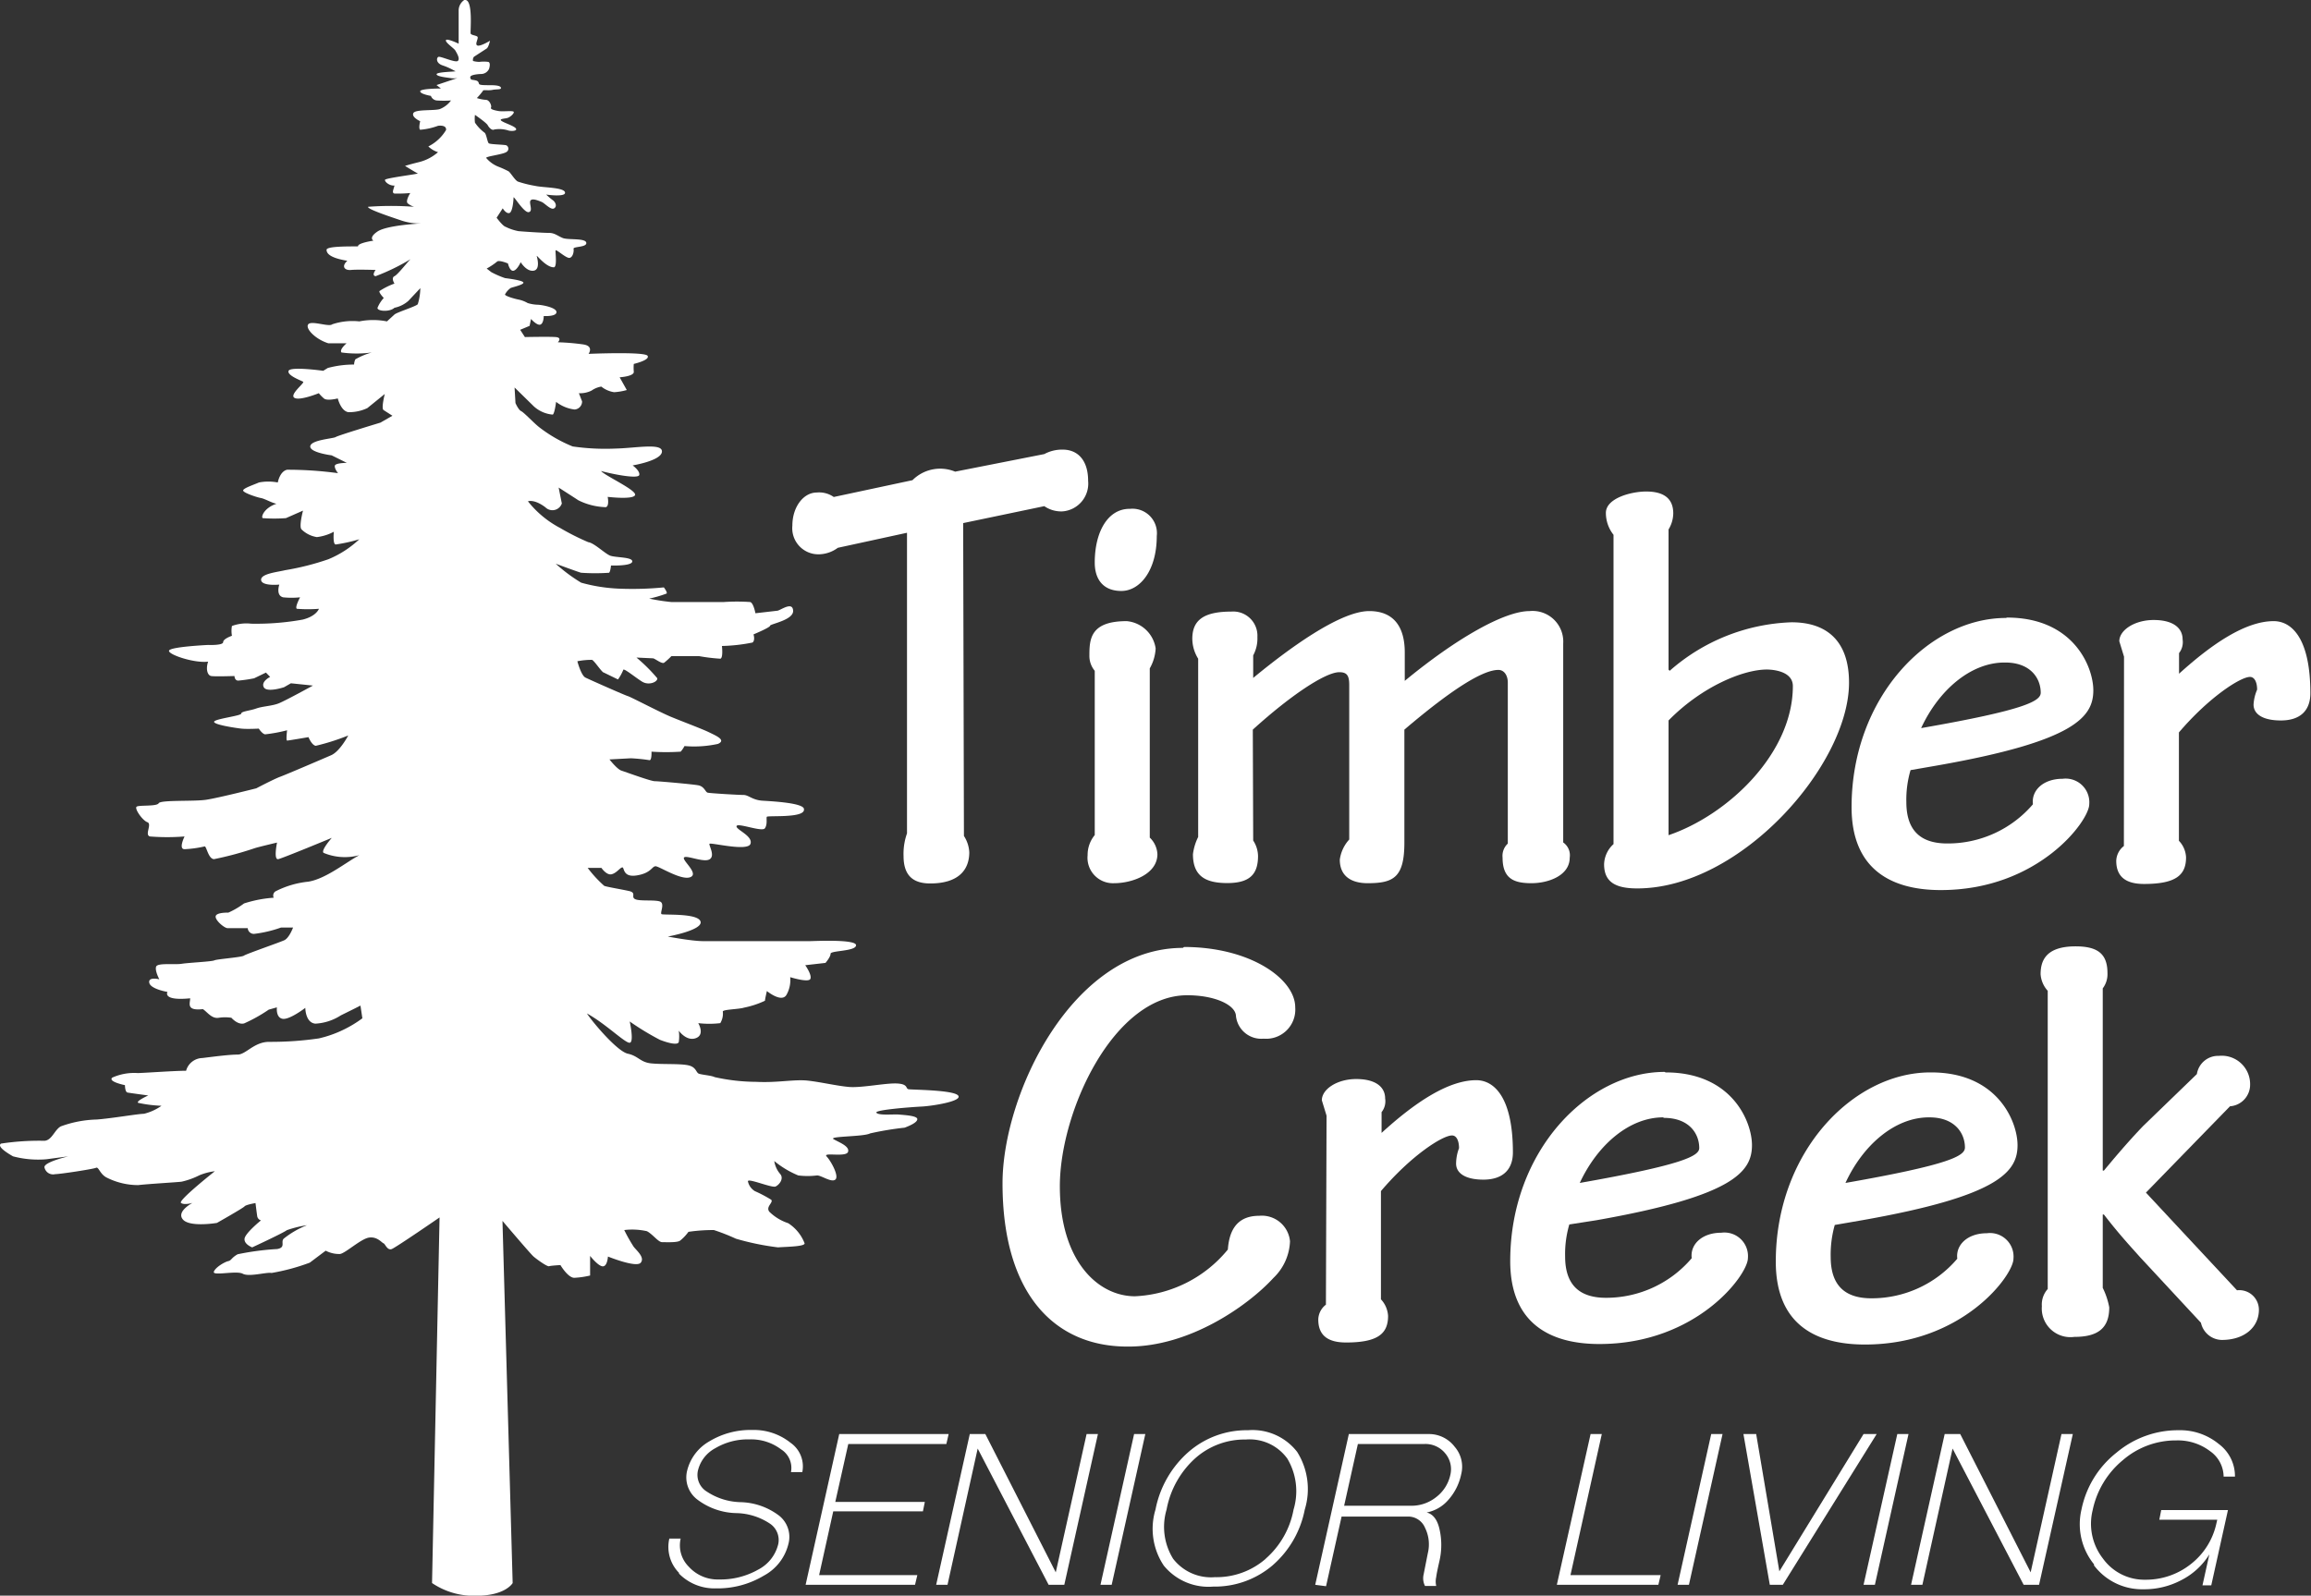
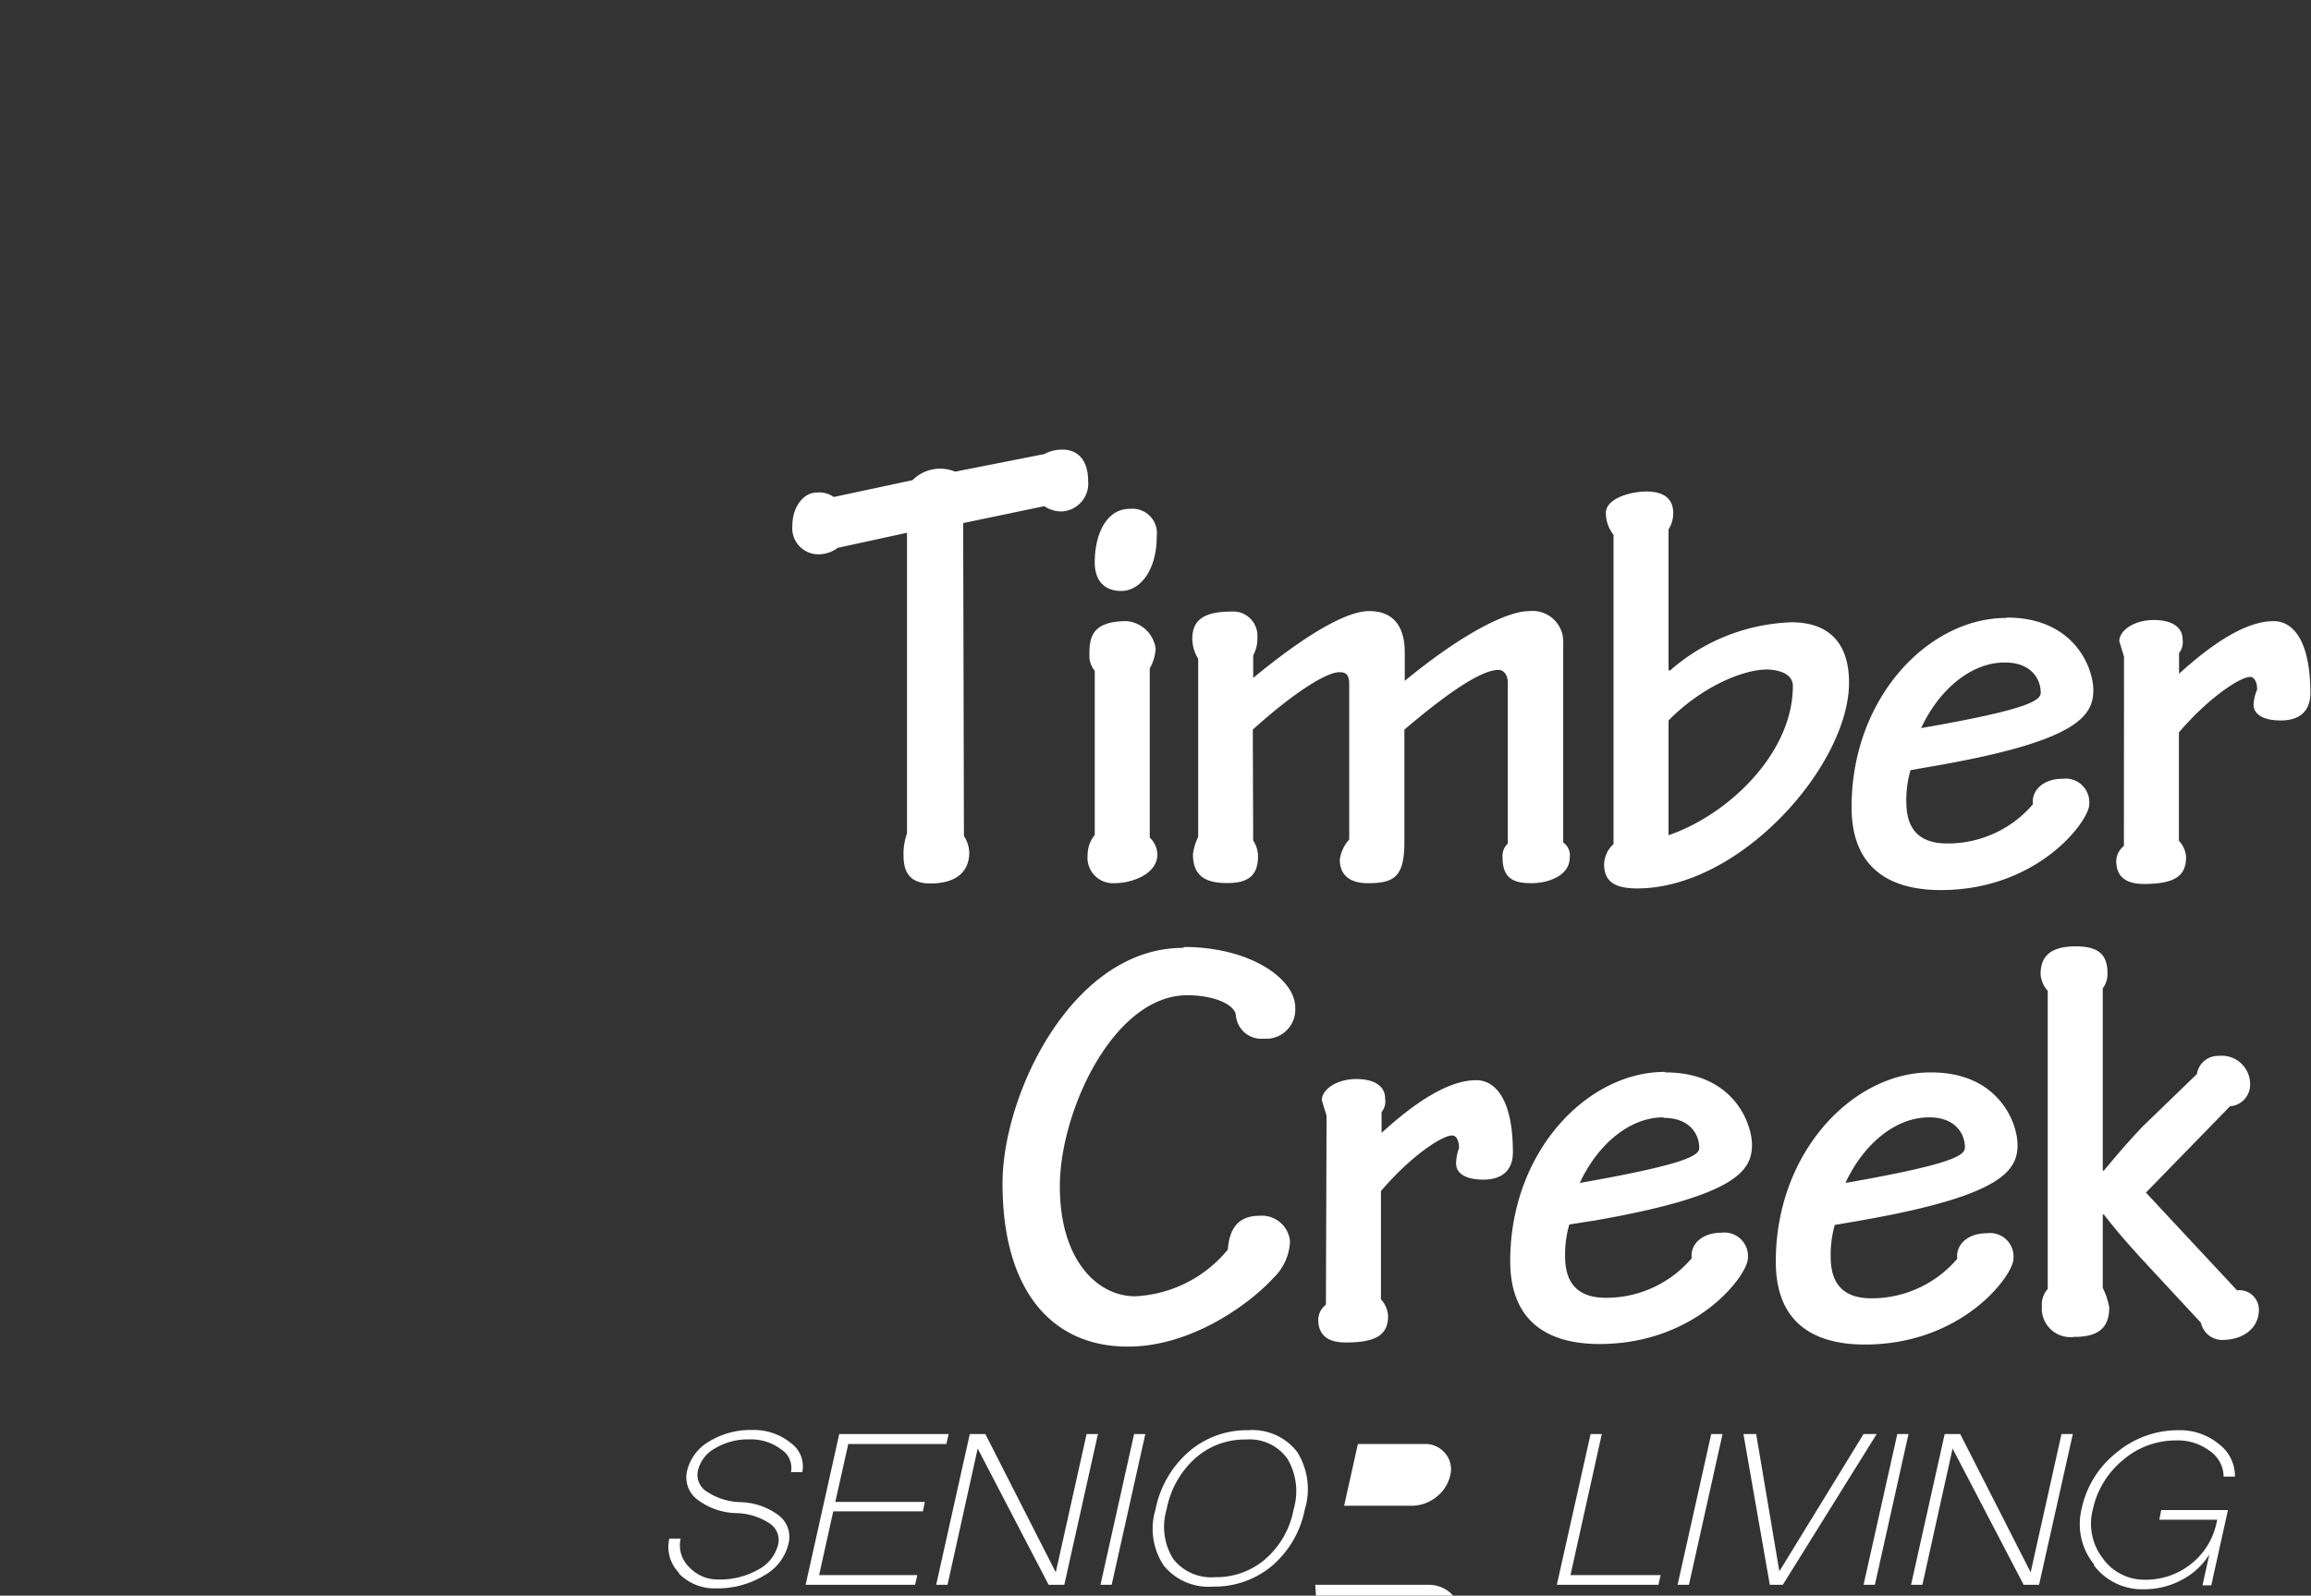
<svg xmlns="http://www.w3.org/2000/svg" id="b28962f5-167c-42c1-9db7-8c81ae0a6c99" data-name="Layer 1" viewBox="0 0 181.44 125.31">
  <rect x="0" y="0" width="181.44" height="125.31" fill="#333333" stroke="none" />
  <defs>
    <style>.b05738ef-27d0-4c45-a4f7-86408f10aef5{fill:none;}.ed05038e-3ded-43c9-be04-117b6f40eb94{clip-path:url(#b62d8a9e-3763-442d-ba3f-01cf923df2a3);}.bc6606fb-154f-44d5-8cc8-3740c9ccfdc9{fill:#fff;}</style>
    <clipPath id="b62d8a9e-3763-442d-ba3f-01cf923df2a3" transform="translate(-5.79 -5.84)">
      <rect class="b05738ef-27d0-4c45-a4f7-86408f10aef5" width="193.81" height="141.92" />
    </clipPath>
  </defs>
  <title>Timber Creek logo White2</title>
  <g class="ed05038e-3ded-43c9-be04-117b6f40eb94">
    <path class="bc6606fb-154f-44d5-8cc8-3740c9ccfdc9" d="M59.14,129.4a2.9,2.9,0,0,1-.8-2.73h.89a2.36,2.36,0,0,0,.64,2.21,3.05,3.05,0,0,0,2.36,1,6,6,0,0,0,3.08-.77,3.06,3.06,0,0,0,1.58-2,1.55,1.55,0,0,0-.69-1.64,4.94,4.94,0,0,0-2.57-.8,5.24,5.24,0,0,1-3.11-1.08,2.18,2.18,0,0,1-.78-2.26,3.65,3.65,0,0,1,1.73-2.29,6.25,6.25,0,0,1,3.38-.9,4.6,4.6,0,0,1,3,1,2.26,2.26,0,0,1,.93,2.31h-.89a1.72,1.72,0,0,0-.78-1.79,3.89,3.89,0,0,0-2.48-.78,5,5,0,0,0-2.66.68,2.71,2.71,0,0,0-1.38,1.75,1.54,1.54,0,0,0,.71,1.68,5,5,0,0,0,2.66.82,5.21,5.21,0,0,1,3,1.06,2.13,2.13,0,0,1,.73,2.22,3.86,3.86,0,0,1-1.93,2.49,7.06,7.06,0,0,1-3.77,1,3.9,3.9,0,0,1-2.93-1.2" transform="translate(-5.79 -5.84)" />
    <polygon class="bc6606fb-154f-44d5-8cc8-3740c9ccfdc9" points="63.25 124.46 65.89 112.62 74.48 112.62 74.3 113.4 66.6 113.4 65.58 117.95 72.61 117.95 72.46 118.69 65.42 118.69 64.31 123.7 72.02 123.7 71.84 124.46 63.25 124.46" />
    <polygon class="bc6606fb-154f-44d5-8cc8-3740c9ccfdc9" points="73.5 124.46 76.14 112.62 77.36 112.62 82.89 123.48 85.31 112.62 86.2 112.62 83.56 124.46 82.33 124.46 76.76 113.76 74.39 124.46 73.5 124.46" />
    <polygon class="bc6606fb-154f-44d5-8cc8-3740c9ccfdc9" points="86.4 124.46 89.04 112.62 89.92 112.62 87.28 124.46 86.4 124.46" />
    <path class="bc6606fb-154f-44d5-8cc8-3740c9ccfdc9" d="M97.16,128.79a5.2,5.2,0,0,1-.65-4.4,8.06,8.06,0,0,1,2.6-4.53,6.94,6.94,0,0,1,4.66-1.7,4.43,4.43,0,0,1,3.86,1.7,5.48,5.48,0,0,1,.6,4.53,7.77,7.77,0,0,1-2.55,4.4,7,7,0,0,1-4.64,1.65,4.53,4.53,0,0,1-3.88-1.65m8-.54a6.75,6.75,0,0,0,2.19-3.86,5,5,0,0,0-.49-4,3.65,3.65,0,0,0-3.26-1.5,5.83,5.83,0,0,0-4,1.5,7.18,7.18,0,0,0-2.22,4,4.77,4.77,0,0,0,.51,3.86,3.76,3.76,0,0,0,3.28,1.45,5.89,5.89,0,0,0,4-1.45" transform="translate(-5.79 -5.84)" />
-     <path class="bc6606fb-154f-44d5-8cc8-3740c9ccfdc9" d="M109.05,130.3l2.64-11.84H118a2.53,2.53,0,0,1,2,1,2.39,2.39,0,0,1,.51,2.16,4.35,4.35,0,0,1-1,2,3,3,0,0,1-1.71,1c.49.12.83.55,1,1.28a5.59,5.59,0,0,1,0,2.54c-.14.62-.22,1-.25,1.25a1.52,1.52,0,0,0,0,.7h-.88a1.33,1.33,0,0,1-.11-.9l.33-1.67a2.93,2.93,0,0,0-.22-2,1.43,1.43,0,0,0-1.31-.88h-5.24l-1.22,5.47Zm7.5-6.21a3.09,3.09,0,0,0,2-.68,3,3,0,0,0,1.11-1.75,1.92,1.92,0,0,0-.4-1.68,2,2,0,0,0-1.6-.74H112.4l-1.08,4.85Z" transform="translate(-5.79 -5.84)" />
+     <path class="bc6606fb-154f-44d5-8cc8-3740c9ccfdc9" d="M109.05,130.3H118a2.53,2.53,0,0,1,2,1,2.39,2.39,0,0,1,.51,2.16,4.35,4.35,0,0,1-1,2,3,3,0,0,1-1.71,1c.49.12.83.55,1,1.28a5.59,5.59,0,0,1,0,2.54c-.14.62-.22,1-.25,1.25a1.52,1.52,0,0,0,0,.7h-.88a1.33,1.33,0,0,1-.11-.9l.33-1.67a2.93,2.93,0,0,0-.22-2,1.43,1.43,0,0,0-1.31-.88h-5.24l-1.22,5.47Zm7.5-6.21a3.09,3.09,0,0,0,2-.68,3,3,0,0,0,1.11-1.75,1.92,1.92,0,0,0-.4-1.68,2,2,0,0,0-1.6-.74H112.4l-1.08,4.85Z" transform="translate(-5.79 -5.84)" />
    <polygon class="bc6606fb-154f-44d5-8cc8-3740c9ccfdc9" points="124.88 112.62 125.76 112.62 123.3 123.7 130.38 123.7 130.2 124.46 122.23 124.46 124.88 112.62" />
    <polygon class="bc6606fb-154f-44d5-8cc8-3740c9ccfdc9" points="131.71 124.46 134.35 112.62 135.24 112.62 132.6 124.46 131.71 124.46" />
    <polygon class="bc6606fb-154f-44d5-8cc8-3740c9ccfdc9" points="138.95 124.46 136.88 112.62 137.88 112.62 139.7 123.4 146.31 112.62 147.34 112.62 139.97 124.46 138.95 124.46" />
    <polygon class="bc6606fb-154f-44d5-8cc8-3740c9ccfdc9" points="146.31 124.46 148.96 112.62 149.84 112.62 147.2 124.46 146.31 124.46" />
    <polygon class="bc6606fb-154f-44d5-8cc8-3740c9ccfdc9" points="150.04 124.46 152.68 112.62 153.9 112.62 159.43 123.48 161.85 112.62 162.74 112.62 160.09 124.46 158.88 124.46 153.3 113.76 150.93 124.46 150.04 124.46" />
    <path class="bc6606fb-154f-44d5-8cc8-3740c9ccfdc9" d="M170.21,128.71a5,5,0,0,1-1-4.32,7.6,7.6,0,0,1,2.75-4.47,7.51,7.51,0,0,1,4.88-1.76,4.78,4.78,0,0,1,3.15,1.08,3.15,3.15,0,0,1,1.27,2.56h-.89a2.47,2.47,0,0,0-1.07-2,4.17,4.17,0,0,0-2.64-.84,6.35,6.35,0,0,0-4.19,1.54,6.9,6.9,0,0,0-2.38,3.93,4.44,4.44,0,0,0,.8,3.8,4,4,0,0,0,3.33,1.67,5.67,5.67,0,0,0,3.58-1.23,5.53,5.53,0,0,0,2-3.18l.07-.3h-4.55l.15-.76h5.24l-1.31,5.91h-.69l.54-2.43a5.54,5.54,0,0,1-2.16,2,6.22,6.22,0,0,1-3,.74,4.73,4.73,0,0,1-3.91-1.89" transform="translate(-5.79 -5.84)" />
    <path class="bc6606fb-154f-44d5-8cc8-3740c9ccfdc9" d="M81.47,71.49a2.59,2.59,0,0,1,.42,1.28c0,1.38-.84,2.45-3.07,2.45-1.39,0-2.09-.67-2.09-2.15A4.77,4.77,0,0,1,77,71.29V47.68l-5.43,1.18a2.57,2.57,0,0,1-1.44.51A2.05,2.05,0,0,1,68,47.12c0-1.48.88-2.6,1.91-2.6a2,2,0,0,1,1.34.35l6.18-1.32a3.07,3.07,0,0,1,3.35-.67l7-1.38a2.92,2.92,0,0,1,1.44-.35c1.21,0,2,.86,2,2.45a2.19,2.19,0,0,1-2,2.4,2.33,2.33,0,0,1-1.44-.41l-6.37,1.33Z" transform="translate(-5.79 -5.84)" />
    <path class="bc6606fb-154f-44d5-8cc8-3740c9ccfdc9" d="M96.52,56.8a3.53,3.53,0,0,1-.46,1.53V71.62a1.92,1.92,0,0,1,.6,1.3c0,1.58-2,2.28-3.39,2.28A2,2,0,0,1,91.18,73a2.45,2.45,0,0,1,.56-1.58V58.52a1.82,1.82,0,0,1-.42-1.21c0-1.3.09-2.69,2.93-2.69a2.52,2.52,0,0,1,2.27,2.13Zm-2-11a1.92,1.92,0,0,1,2.09,2.13c0,2.74-1.34,4.32-2.78,4.32s-2.09-.93-2.09-2.23c0-2.37,1-4.22,2.74-4.22Z" transform="translate(-5.79 -5.84)" />
    <path class="bc6606fb-154f-44d5-8cc8-3740c9ccfdc9" d="M104.18,71.85a2.28,2.28,0,0,1,.38,1.21c0,1.44-.65,2.13-2.42,2.13s-2.69-.6-2.69-2.27a4.24,4.24,0,0,1,.41-1.35v-14A3,3,0,0,1,99.4,56c0-1.48.93-2.13,3.06-2.13a1.9,1.9,0,0,1,2.05,2,2.8,2.8,0,0,1-.33,1.44v1.77c2.7-2.23,6.79-5.25,9.11-5.25,1.86,0,2.79,1.16,2.79,3.25v2.23c4-3.3,7.8-5.48,9.8-5.48a2.41,2.41,0,0,1,2.64,2.55V72a1.23,1.23,0,0,1,.51,1.2c0,1.4-1.67,2-3,2s-2.27-.32-2.27-2a1.31,1.31,0,0,1,.41-1.11V59.45c0-.56-.28-1-.74-1-1.11,0-3.34,1.25-7.38,4.69V72c0,2.74-.84,3.2-2.88,3.2-1.35,0-2.19-.6-2.19-1.85a2.91,2.91,0,0,1,.74-1.58V59.63c0-.74-.18-1-.78-1-1.07,0-3.77,1.77-6.79,4.51Z" transform="translate(-5.79 -5.84)" />
    <path class="bc6606fb-154f-44d5-8cc8-3740c9ccfdc9" d="M136.79,58.43l.09.09a15.24,15.24,0,0,1,9.57-3.81c2.74,0,4.51,1.44,4.51,4.74,0,6.45-8.5,16.16-16.63,16.16-1.72,0-2.6-.51-2.6-1.9a2.22,2.22,0,0,1,.74-1.58V47.84a2.77,2.77,0,0,1-.6-1.72c0-1.16,2-1.68,3.16-1.68s2.13.38,2.13,1.72a2.49,2.49,0,0,1-.37,1.26Zm0,13c4.65-1.58,9.76-6.41,9.76-11.71,0-1.16-1.54-1.3-2.05-1.3-1.81,0-5.06,1.3-7.71,4Z" transform="translate(-5.79 -5.84)" />
    <path class="bc6606fb-154f-44d5-8cc8-3740c9ccfdc9" d="M163.36,54.34c5.25,0,6.78,3.9,6.78,5.71,0,2.09-1.44,4-12.22,5.9l-2.13.37a8.21,8.21,0,0,0-.33,2.51c0,2.32,1.21,3.25,3.21,3.25A8.79,8.79,0,0,0,165.4,69c-.14-1.07.79-2,2.33-2a1.86,1.86,0,0,1,2.09,2c0,1.3-4,6.74-11.66,6.74-3.95,0-7-1.68-7-6.51,0-8.64,6.08-14.86,12.12-14.86Zm-.19,3.53c-2.64,0-5.15,2.14-6.55,5.15,8.22-1.43,9.39-2.13,9.39-2.78,0-1.12-.79-2.37-2.79-2.37Z" transform="translate(-5.79 -5.84)" />
    <path class="bc6606fb-154f-44d5-8cc8-3740c9ccfdc9" d="M172.55,57.41l-.37-1.21c0-.88,1.21-1.67,2.7-1.67s2.27.6,2.27,1.53a1.39,1.39,0,0,1-.28,1.07v1.62h0c2.56-2.32,5.2-4.13,7.43-4.13,1.44,0,2.88,1.39,2.88,5.66,0,1.31-.74,2.14-2.32,2.14-1.35,0-2.14-.46-2.14-1.25A3.48,3.48,0,0,1,183,60c0-.56-.19-1-.56-1-.74,0-3.21,1.58-5.58,4.36v8.51a2,2,0,0,1,.56,1.3c0,1.39-.79,2.09-3.3,2.09-1.48,0-2.18-.61-2.18-1.82a1.53,1.53,0,0,1,.6-1.16Z" transform="translate(-5.79 -5.84)" />
    <path class="bc6606fb-154f-44d5-8cc8-3740c9ccfdc9" d="M98.75,80.21c5.2,0,8.73,2.51,8.73,4.74A2.29,2.29,0,0,1,105,87.41a2,2,0,0,1-2.18-1.86C102.7,84.72,101.12,84,99,84,93.22,84,89,93.12,89,99s3,8.64,5.9,8.64a10,10,0,0,0,7.29-3.67c.09-1.21.51-2.65,2.46-2.65a2.22,2.22,0,0,1,2.42,2,4.2,4.2,0,0,1-1.3,2.88c-2,2.18-6.6,5.43-11.47,5.39-5.72,0-9.8-4.14-9.8-12.82,0-7,5.48-18.49,14.16-18.49Z" transform="translate(-5.79 -5.84)" />
    <path class="bc6606fb-154f-44d5-8cc8-3740c9ccfdc9" d="M109.94,93.46l-.37-1.21c0-.88,1.21-1.67,2.7-1.67s2.27.6,2.27,1.53a1.37,1.37,0,0,1-.28,1.07v1.63h0c2.55-2.33,5.2-4.14,7.43-4.14,1.44,0,2.88,1.4,2.88,5.67,0,1.3-.74,2.14-2.32,2.14-1.35,0-2.14-.47-2.14-1.26a3.51,3.51,0,0,1,.23-1.21c0-.55-.18-1-.55-1-.75,0-3.21,1.58-5.58,4.37v8.5a2.09,2.09,0,0,1,.56,1.3c0,1.39-.79,2.09-3.3,2.09-1.48,0-2.18-.6-2.18-1.81a1.51,1.51,0,0,1,.6-1.16Z" transform="translate(-5.79 -5.84)" />
    <path class="bc6606fb-154f-44d5-8cc8-3740c9ccfdc9" d="M136.56,90.06c5.24,0,6.78,3.9,6.78,5.71,0,2.09-1.44,4-12.22,5.9L129,102a8.21,8.21,0,0,0-.33,2.51c0,2.32,1.21,3.25,3.21,3.25a8.81,8.81,0,0,0,6.73-3.11c-.14-1.07.79-2,2.32-2a1.85,1.85,0,0,1,2.09,2c0,1.3-4,6.74-11.66,6.74-3.94,0-7-1.68-7-6.51,0-8.64,6.08-14.86,12.12-14.86Zm-.19,3.53c-2.65,0-5.15,2.14-6.55,5.15C138,97.3,139.2,96.61,139.2,96c0-1.12-.78-2.37-2.78-2.37Z" transform="translate(-5.79 -5.84)" />
    <path class="bc6606fb-154f-44d5-8cc8-3740c9ccfdc9" d="M157.41,90.06c5.25,0,6.78,3.9,6.78,5.71,0,2.09-1.44,4-12.21,5.9l-2.14.37a8.54,8.54,0,0,0-.32,2.51c0,2.32,1.2,3.25,3.2,3.25a8.82,8.82,0,0,0,6.74-3.11c-.14-1.07.79-2,2.32-2a1.85,1.85,0,0,1,2.09,2c0,1.3-4,6.74-11.66,6.74-4,0-7-1.68-7-6.51,0-8.64,6.09-14.86,12.13-14.86Zm-.18,3.53c-2.65,0-5.16,2.14-6.55,5.15,8.22-1.44,9.38-2.13,9.38-2.78,0-1.12-.79-2.37-2.79-2.37Z" transform="translate(-5.79 -5.84)" />
    <path class="bc6606fb-154f-44d5-8cc8-3740c9ccfdc9" d="M170.88,97.77l.09,0c1.35-1.63,2.23-2.61,3.07-3.49l4.23-4.09A1.69,1.69,0,0,1,180,88.76,2.23,2.23,0,0,1,182.45,91a1.7,1.7,0,0,1-1.58,1.72l-6.6,6.78,7.15,7.67a1.54,1.54,0,0,1,1.72,1.53c0,1.35-1.11,2.37-2.92,2.37a1.71,1.71,0,0,1-1.63-1.35l-4.78-5.15c-.7-.79-1.58-1.72-2.84-3.35l-.09,0v5.76a5.86,5.86,0,0,1,.51,1.53c0,1.63-.88,2.32-2.74,2.32a2.25,2.25,0,0,1-2.55-2.41,1.82,1.82,0,0,1,.46-1.35V83.65a2.15,2.15,0,0,1-.56-1.3c0-1.07.42-2.19,2.75-2.19,1.76,0,2.5.61,2.5,2.1a1.84,1.84,0,0,1-.37,1.2Z" transform="translate(-5.79 -5.84)" />
-     <path class="bc6606fb-154f-44d5-8cc8-3740c9ccfdc9" d="M42.24,5.84a1,1,0,0,0-.44.86V9.27s-.94-.45-1-.27.64.63.74.81.39.63.2.81-1.39-.4-1.54-.31-.19.49.35.67.89.41,1,.45-1.44.05-1.48.23.79.27,1.08.31a1.69,1.69,0,0,0,.55,0l-1.64.55.35.27s-1.63,0-1.63.22.84.36.84.36a.55.55,0,0,0,.45.36,8.09,8.09,0,0,0,1.13,0,2,2,0,0,1-.89.68c-.49.14-1.92,0-2.07.32s.54.63.54.63-.15.58,0,.67a5.21,5.21,0,0,0,1.4-.31s.68-.11.63.33a3.4,3.4,0,0,1-1.39,1.29,1.88,1.88,0,0,0,.76.45,3.55,3.55,0,0,1-1.45.77c-.89.22-1.14.31-1.14.31s.89.55,1,.59-2.52.36-2.57.5.35.49.74.45c-.05.27-.24.58,0,.63A10.42,10.42,0,0,0,38,21s-.4.63-.2.81a1.51,1.51,0,0,0,.5.27,24.16,24.16,0,0,0-3.61,0c-.1.18,1.83.81,2.62,1.08a4.53,4.53,0,0,0,1.53.23s-2.67.13-3.41.63-.32.72-.32.72-1.26.18-1.21.45c-1,0-2.47,0-2.47.27s.24.63,1.63.86c-.5.45-.2.77.29.72s1.93,0,1.93,0-.34.44,0,.49a16.69,16.69,0,0,0,2.77-1.35c-.15.08-1,1.21-1.29,1.35s0,.58,0,.58a5.64,5.64,0,0,0-1.18.59c-.05.14.34.54.34.54a2.6,2.6,0,0,0-.49.77c-.05.27.94.36,1.33,0a2.36,2.36,0,0,0,1.09-.54l.94-1a4.48,4.48,0,0,1-.2,1.26c-.15.18-1.63.63-1.83.81l-.59.54a5.58,5.58,0,0,0-2.17,0,5,5,0,0,0-2.13.23c-.25.23-1.63-.32-1.88,0s.55,1.17,1.58,1.49H33s-.59.49-.4.72a8.59,8.59,0,0,0,2.38,0,5.45,5.45,0,0,0-1.29.54,1,1,0,0,0-.1.41,7.79,7.79,0,0,0-2.07.27l-.35.22s-2.57-.36-2.72,0,1,.77,1.14.86-1.09,1-.69,1.26,1.92-.36,1.92-.36a3.51,3.51,0,0,0,.4.41c.25.22,1.09,0,1.09,0s.24,1,.84,1.08a3.37,3.37,0,0,0,1.48-.32L36,36.78s-.29,1.12-.1,1.26l.7.45-.94.54s-3.31,1-3.51,1.13-1.93.22-2,.72,1.68.72,1.68.72l1.19.59s-.89,0-.94.22.25.59.25.59a29.18,29.18,0,0,0-4-.27c-.58.13-.73,1-.73,1a3.93,3.93,0,0,0-1.48,0c-.4.18-1.24.45-1.24.63s1.09.54,1.39.59.89.4,1.23.45c-.94.31-1.23,1-1.09,1.13a12.37,12.37,0,0,0,1.83,0l1.34-.59s-.35,1.31-.1,1.49a2.2,2.2,0,0,0,1.19.59A3.79,3.79,0,0,0,32,47.6s-.1,1,.15,1A12.74,12.74,0,0,0,34,48.19a8,8,0,0,1-2.43,1.57,20.63,20.63,0,0,1-3.4.86c-.55.14-1.93.27-1.88.77s1.43.36,1.43.36-.3.85.3,1a6.57,6.57,0,0,0,1.33,0s-.44.81-.25.9a11,11,0,0,0,1.73,0s-.19.58-1.28.85a20.52,20.52,0,0,1-4.05.32A3.25,3.25,0,0,0,24,55a2.17,2.17,0,0,0,0,.77s-.69.23-.69.5-1.18.22-1.18.22-3,.14-3.07.45,2,1,3.07.86c-.2.59-.05,1.08.24,1.13s1.83,0,1.83,0,0,.36.3.36a11.77,11.77,0,0,0,1.24-.18l.93-.45L27,59s-.74.36-.5.81,1.59,0,1.59,0l.54-.31,1.73.18s-2.13,1.17-2.67,1.39-1.28.23-1.78.41-1.18.22-1.18.4-2.08.41-2.13.64,1.68.49,2.13.54,1.38,0,1.38,0,.25.4.49.45a12.06,12.06,0,0,0,1.73-.32s-.1.81,0,.81,1.68-.27,1.68-.27.25.63.57.68a17.58,17.58,0,0,0,2.55-.81s-.65,1.25-1.34,1.55-3.51,1.51-4,1.69-1.88.91-1.88.91-3,.76-3.95.9-3.56,0-3.71.27-1.53.13-1.73.27.45,1.08.84,1.22-.24,1,.2,1.12a17.37,17.37,0,0,0,2.72,0s-.5,1,0,1a8.61,8.61,0,0,0,1.58-.22c.15,0,.29,1,.74,1a25.69,25.69,0,0,0,3.16-.85c.25-.09,1.78-.45,1.78-.45s-.29,1.39.1,1.3,4.2-1.67,4.2-1.67-.89,1-.64,1.18A4.32,4.32,0,0,0,34,73c-1.09.59-2.62,1.85-4,2.08a7.23,7.23,0,0,0-2.58.76.39.39,0,0,0-.14.5,9.76,9.76,0,0,0-2.33.45,6.48,6.48,0,0,1-1.23.72c-.2,0-1,0-1,.32s.69.9.94.9h1.58a.48.48,0,0,0,.5.45,9.59,9.59,0,0,0,2.12-.5h.94s-.3.82-.69,1-3,1.08-3.17,1.21-2.12.27-2.32.37-2,.18-2.57.27-1.88-.09-2,.22.25,1,.25,1-.89-.23-.79.27,1.43.72,1.43.72-.44.72,1.78.5c0,.4-.34,1,1,.85.35.23.69.77,1.24.68a3.24,3.24,0,0,1,1,0s.49.58,1,.44a12.14,12.14,0,0,0,1.93-1.08l.64-.18s-.1.81.45.9,1.78-.86,1.78-.86,0,1.17.79,1.24a4.08,4.08,0,0,0,2-.65l1.09-.54.45-.23.15,1a9.21,9.21,0,0,1-1.49.9,9,9,0,0,1-1.93.68,26.12,26.12,0,0,1-3.9.27c-1.18,0-1.83,1-2.47,1s-1.73.14-2.77.27a1.36,1.36,0,0,0-1.28,1c-.94,0-3.39.18-3.8.18a4.21,4.21,0,0,0-2,.36c-.35.32,1,.59,1,.59s0,.54.2.58,1.63.23,1.63.23-1,.45-.79.58a10.42,10.42,0,0,0,1.83.23,4.07,4.07,0,0,1-1.38.63c-.45,0-2.52.36-3.71.45a8.77,8.77,0,0,0-2.82.54c-.49.27-.69,1.09-1.28,1.13a19.87,19.87,0,0,0-3.41.22c-.35.23.54.77.94,1a7.69,7.69,0,0,0,2.62.23l1.73-.23s-1.93.45-1.88.86a.69.69,0,0,0,.84.54c.39,0,3-.4,3.21-.5s.3.5.84.77a5.49,5.49,0,0,0,2.47.59c.74-.09,3.16-.23,3.41-.27a6,6,0,0,0,1.39-.5,4.58,4.58,0,0,1,1.22-.32s-2.91,2.3-2.66,2.49.9,0,.9,0-1.29.67-.75,1.3,2.67.27,2.67.27,2.07-1.17,2.17-1.3.86-.26.86-.26.08.66.13,1a.41.41,0,0,0,.3.36s-1.24,1-1.29,1.44.6.68.6.68,2.42-1.12,2.72-1.35a8.47,8.47,0,0,1,1.58-.39,7,7,0,0,0-1.83,1.06c-.25.27.19.68-.5.81a21.15,21.15,0,0,0-3.11.41c-.49.27-.49.49-.74.54s-1,.47-1.13.83,1.77-.11,2.27.16,1.86-.14,2.26-.06a16.29,16.29,0,0,0,3-.81l1.25-.94a2.28,2.28,0,0,0,1.13.26c.45-.08,1.64-1.2,2.28-1.29s1,.41,1.13.45.3.59.65.45,3.75-2.48,3.75-2.48l-.59,28.71a5.84,5.84,0,0,0,3.46,1c2.32,0,2.87-1,2.87-1l-.8-28.44s2.18,2.57,2.43,2.79,1.08.82,1.23.77.89-.09.89-.09.59,1,1.09,1a6.82,6.82,0,0,0,1.24-.18v-1.54s.64.82,1,.82.4-.77.4-.77,2.22.9,2.57.49-.3-.94-.55-1.26a12.87,12.87,0,0,1-.74-1.31,5.21,5.21,0,0,1,1.78.09c.45.23.89.86,1.19.86s1.23.05,1.43-.13a3.53,3.53,0,0,0,.64-.68,13.28,13.28,0,0,1,2-.14,16.15,16.15,0,0,1,1.73.68,20.46,20.46,0,0,0,3.31.68c.54-.05,2.12-.05,2.08-.32a3.27,3.27,0,0,0-1.29-1.58,3.83,3.83,0,0,1-1.48-.9c-.3-.4.34-.72.15-.94a10.51,10.51,0,0,0-1.29-.68,1.19,1.19,0,0,1-.54-.77c0-.27,1.88.54,2.17.41s.69-.63.35-1a2,2,0,0,1-.45-1,7.35,7.35,0,0,0,1.88,1.13,5.88,5.88,0,0,0,1.48,0c.35,0,1.14.59,1.44.32s-.35-1.45-.69-1.81,1.53.09,1.68-.36-.74-.76-1.14-1,2.37-.18,2.87-.45a24.23,24.23,0,0,1,2.71-.45c.35-.13,1-.4,1-.67s-1-.32-1.43-.36-1.58.09-1.78-.14,2.77-.45,3.56-.49,3.21-.41,2.86-.86-3.65-.45-3.9-.5,0-.4-.89-.45-2.82.36-3.8.27-2.08-.36-3.17-.49-2.42.18-4.1.09a15.28,15.28,0,0,1-3.26-.37c-.25-.13-1-.18-1.24-.27s-.19-.54-.89-.67-2-.05-2.86-.14-1-.58-1.83-.76-2.77-2.48-3.21-3.16c1.48.81,3,2.34,3.36,2.3s0-1.67,0-1.67a21.08,21.08,0,0,0,2.37,1.44c.59.23,1.38.45,1.48.18a3,3,0,0,0,0-.9s.6.86,1.34.59.19-1.18.19-1.18a7.3,7.3,0,0,0,1.73,0,1.43,1.43,0,0,0,.2-.9c-.05-.18,1.24-.18,1.68-.32a7.1,7.1,0,0,0,1.63-.54c0-.13.15-.76.15-.76s1.14.94,1.53.31a2.35,2.35,0,0,0,.3-1.4s1.43.45,1.58.14-.4-1.08-.4-1.08l1.59-.18S71,81,71,80.74s2-.18,2-.67-3.36-.32-3.61-.32-7.51,0-8.4,0-2.77-.36-2.77-.36,2.77-.5,2.57-1.18-2.91-.49-3.06-.58.3-.86-.15-1-1.58,0-1.93-.18.15-.5-.49-.64-1.68-.31-1.93-.4A9.63,9.63,0,0,1,51.93,74l1.08,0s.4.59.79.5.65-.5.84-.54,0,.81,1.14.63,1.19-.72,1.48-.72,2,1.13,2.72.86-.64-1.31-.49-1.54,1.53.41,2,.14-.05-1.08,0-1.22,3,.63,3.22,0-1.19-1.13-1.09-1.4,2,.49,2.22.18.1-.77.15-.9,3,.13,2.92-.59c.05-.5-2.47-.63-3.26-.68s-1.09-.45-1.49-.45-2.62-.13-2.81-.18-.25-.49-.75-.58-3.11-.32-3.41-.32-2.27-.72-2.61-.83-.94-.88-.94-.88l1.68-.09a13.82,13.82,0,0,1,1.47.15c.18,0,.15-.67.15-.67a17.48,17.48,0,0,0,2.29,0,2.12,2.12,0,0,0,.3-.44,8.74,8.74,0,0,0,2.63-.17c.67-.3-.15-.64-.7-.91s-2.11-.85-3-1.22-3.15-1.56-3.37-1.62-3-1.29-3.34-1.46-.63-1.28-.63-1.28a5.73,5.73,0,0,1,1.15-.11c.19.07.78,1,.93,1l1.11.54a3.75,3.75,0,0,0,.41-.74c0-.21.93.57,1.48.91s1.26,0,1.19-.27a13,13,0,0,0-1.63-1.62l1.29.06c.15,0,.71.48.89.34a5.71,5.71,0,0,0,.56-.51l2.19,0a14.15,14.15,0,0,0,1.66.2c.23-.07.12-1,.12-1a13.42,13.42,0,0,0,2.4-.27c.23-.17.08-.64.08-.64s1.3-.54,1.3-.68,1.85-.44,1.81-1.18-.93-.07-1.22,0L65.1,54s-.15-.81-.41-.88a15,15,0,0,0-2.08,0c-1,0-3.52,0-4.11,0a15.94,15.94,0,0,1-1.74-.27,9.21,9.21,0,0,0,1.37-.4c.07-.11-.22-.48-.22-.48a25.62,25.62,0,0,1-3.49.1,13,13,0,0,1-3-.47,12.77,12.77,0,0,1-2-1.49s1.92.71,2,.71a16,16,0,0,0,2.19,0c.11-.1.15-.57.15-.57s1.63.06,1.67-.31-1.34-.3-1.75-.47-1.26-1-1.7-1.05a19.27,19.27,0,0,1-2.22-1.12,7.92,7.92,0,0,1-2.52-2.09s.48-.2,1.37.47a.78.78,0,0,0,1.29-.3l-.25-1.25s1.11.71,1.55,1a5.15,5.15,0,0,0,2.15.54c.3-.07.15-.81.15-.81s2,.24,2.15-.14-2.37-1.52-2.67-1.89c1,.27,2.93.64,3,.31s-.52-.75-.52-.75,2.26-.37,2.3-1.08-2.08-.27-3.71-.24a17.84,17.84,0,0,1-3.3-.17,11.07,11.07,0,0,1-2.6-1.49c-.4-.3-1.22-1.18-1.44-1.28s-.45-.64-.45-.64l-.07-1.22,1.52,1.49a2.51,2.51,0,0,0,1.48.64c.15-.1.26-1,.26-1A2.93,2.93,0,0,0,50.9,38a.63.63,0,0,0,.59-.64l-.25-.64a2,2,0,0,0,1-.21A1.83,1.83,0,0,1,53,36.2a2.11,2.11,0,0,0,1,.44,4.7,4.7,0,0,0,1-.17l-.56-1s1.15-.07,1.11-.44a3.29,3.29,0,0,1,0-.61s1.3-.3,1.08-.64S52,33.63,52,33.63s.44-.61-.41-.74a17.56,17.56,0,0,0-2-.17s.37-.37-.18-.41-2.41,0-2.41,0l-.37-.57.74-.31.11-.54s.48.54.74.44.26-.67.26-.67,1,.06,1-.31-1.19-.58-1.52-.58a3,3,0,0,1-.74-.13,2.4,2.4,0,0,0-.7-.27c-.38-.07-1.12-.3-1.08-.41a1.47,1.47,0,0,1,.44-.5c.15-.07,1.08-.27,1-.44s-1.22-.31-1.44-.34a7.06,7.06,0,0,1-1.08-.47L44,26.93a5.28,5.28,0,0,0,.81-.54c.15-.16.86.14.86.14s.14.64.44.57.56-.67.56-.67.44.74,1,.67.3-1,.26-1.15.74.92,1.37.88c.24-.11.08-1.18.11-1.32s.85.65,1.11.58.34-.51.3-.71,1.07-.1,1-.48-1.44-.2-1.85-.37-.63-.4-1.08-.4-2-.1-2.41-.14a3.92,3.92,0,0,1-1-.34c-.22-.06-.7-.71-.7-.71l.48-.74s.26.44.52.37.33-1.05.33-1.22.82,1.22,1.19,1.15,0-.71.14-.91.6,0,.86.1.74.68,1,.51.08-.51-.11-.64-.52-.44-.52-.44,1.56.23,1.48-.17-1.7-.37-2.33-.51a9.11,9.11,0,0,1-1.37-.34c-.23-.1-.6-.74-.74-.81a7.74,7.74,0,0,0-.82-.37,2.38,2.38,0,0,1-.93-.68c0-.13,1.34-.27,1.6-.47a.3.3,0,0,0,0-.51c-.11-.07-1.29-.07-1.4-.17s-.19-.77-.34-.84a3.2,3.2,0,0,1-.74-.78,2.48,2.48,0,0,1,0-.61s.89.61,1,.81.33.44.52.34a2.33,2.33,0,0,1,1.08.07c.18.07.74.07.62-.14s-.92-.44-1.14-.61.26-.16.48-.23.55-.37.48-.48-.85,0-1.19-.06-.66-.14-.59-.27-.11-.61-.41-.61a2.73,2.73,0,0,1-.7-.14,5.42,5.42,0,0,0,.48-.57c0-.1.41,0,.74-.07s.71,0,.67-.17-.45-.2-.85-.2-.75,0-.84-.07,0-.24-.31-.31-.37,0-.41-.23.74-.27.89-.27a.69.69,0,0,0,.59-.41c.08-.27.08-.51-.07-.54a2.65,2.65,0,0,0-.69,0,2,2,0,0,1-.5-.07A.39.39,0,0,1,43,10.3L44,9.65c.15-.1.26-.61.26-.61s-.78.48-1,.37.15-.6,0-.7-.48-.11-.52-.24.21-2.65-.43-2.63" transform="translate(-5.79 -5.84)" />
  </g>
</svg>